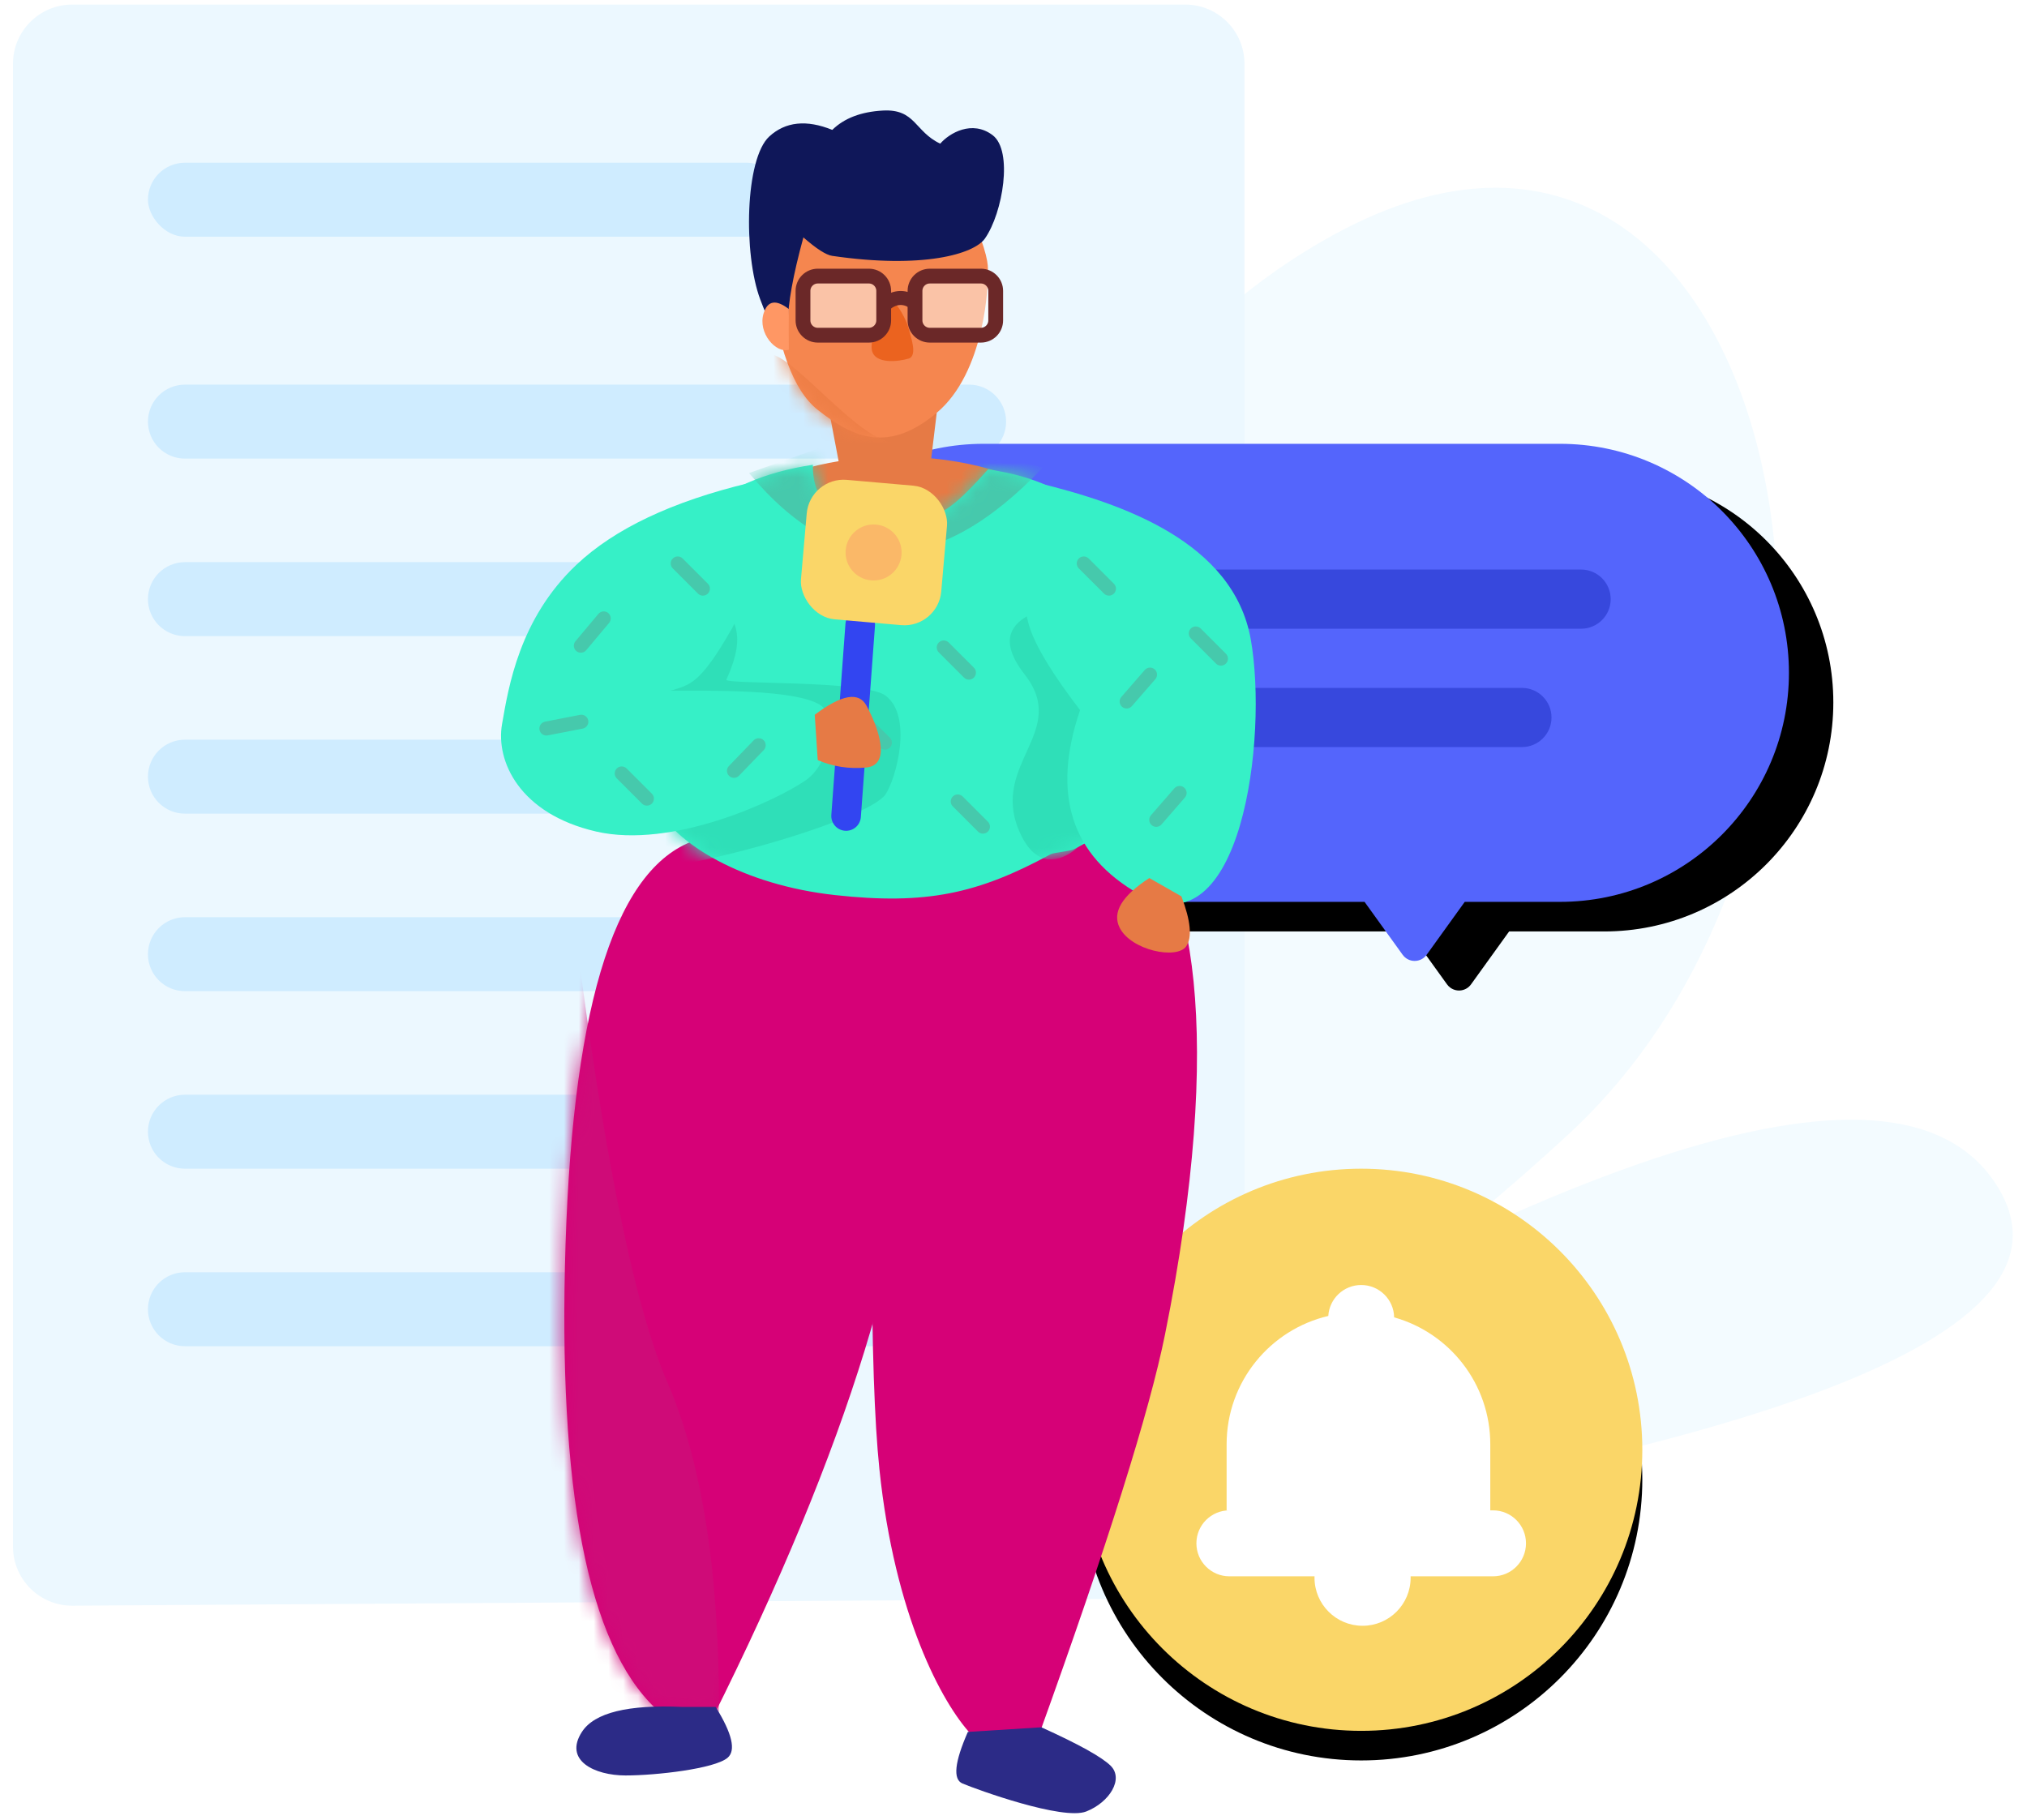
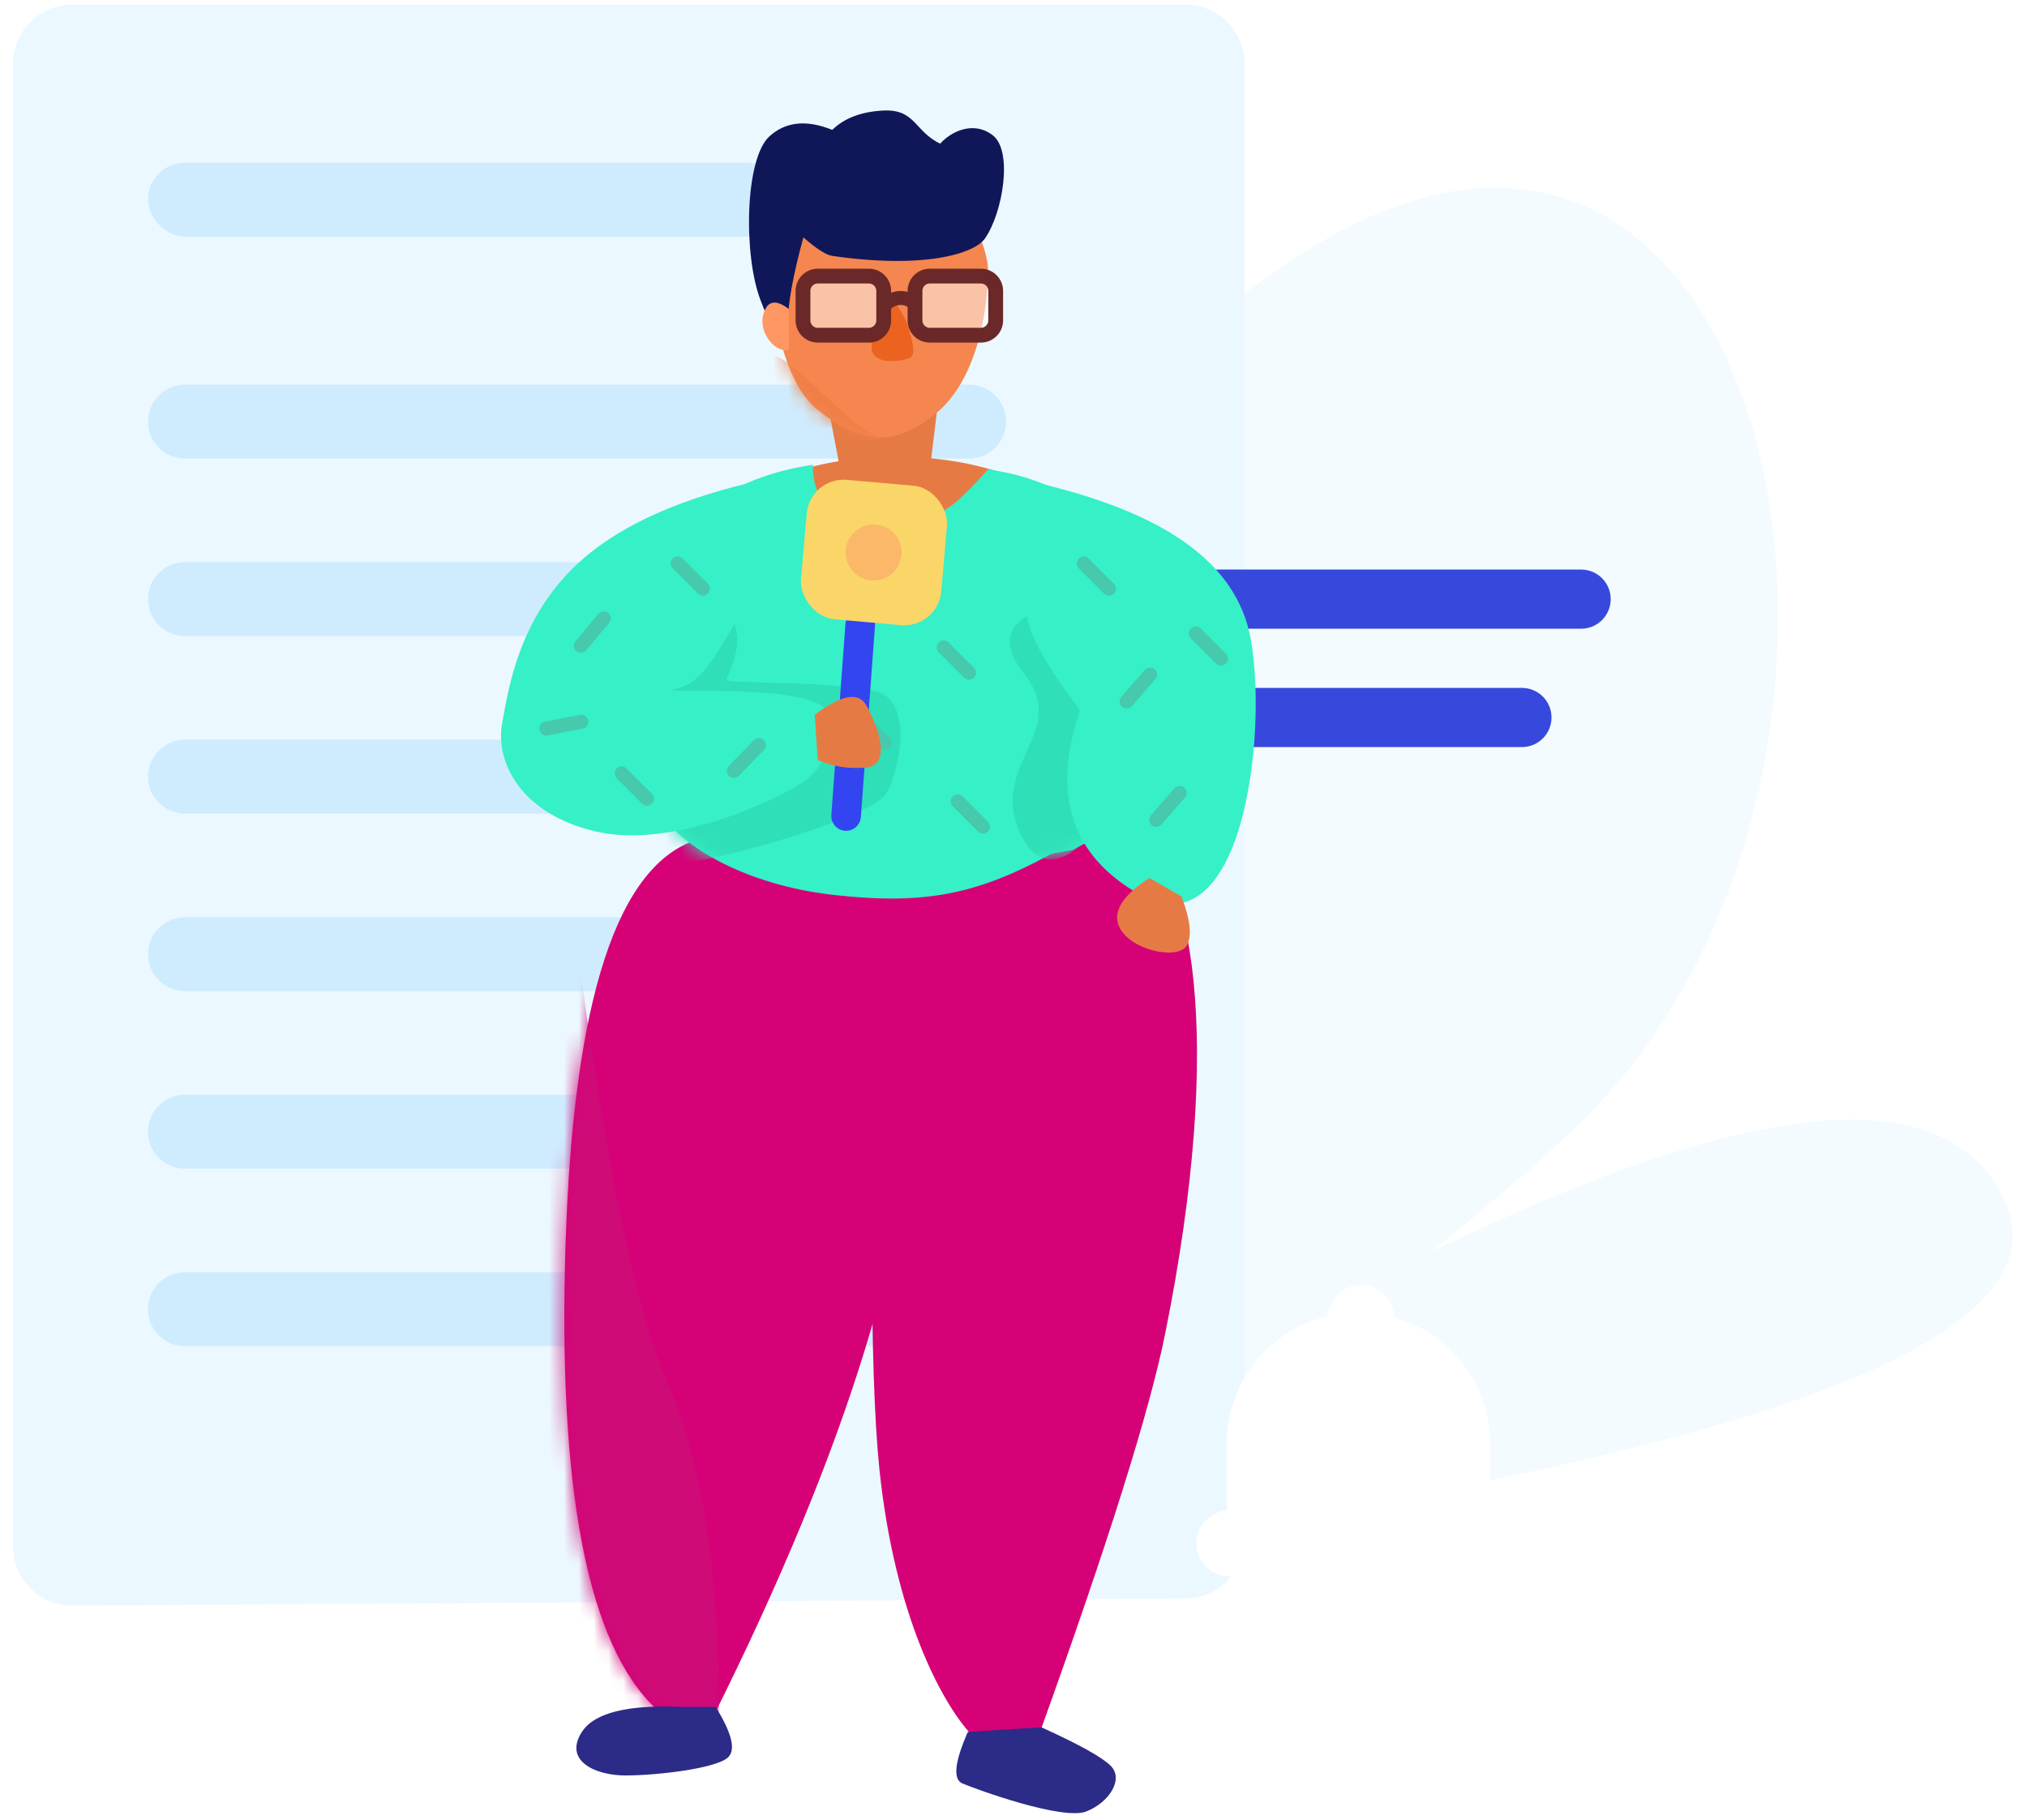
<svg xmlns="http://www.w3.org/2000/svg" xmlns:xlink="http://www.w3.org/1999/xlink" width="137px" height="123px" viewBox="0 0 137 123" version="1.1">
  <title>Group 21</title>
  <desc>Created with Sketch.</desc>
  <defs>
-     <path d="M47.998,30.963 L45.424,34.539 C45.102,34.988 44.477,35.09 44.028,34.767 C43.941,34.704 43.864,34.627 43.801,34.539 L41.227,30.963 L15.481,30.963 C6.931,30.963 8.15252316e-15,24.032 7.10542736e-15,15.481 C6.05833155e-15,6.931 6.931,3.47960227e-13 15.481,3.46389584e-13 L54.428,3.46389584e-13 C62.979,3.4481894e-13 69.91,6.931 69.91,15.481 C69.91,24.032 62.979,30.963 54.428,30.963 L47.998,30.963 Z" id="path-1" />
    <filter x="-21.5%" y="-45.8%" width="151.5%" height="203.0%" filterUnits="objectBoundingBox" id="filter-2">
      <feOffset dx="3" dy="2" in="SourceAlpha" result="shadowOffsetOuter1" />
      <feGaussianBlur stdDeviation="5.5" in="shadowOffsetOuter1" result="shadowBlurOuter1" />
      <feColorMatrix values="0 0 0 0 0.827   0 0 0 0 0.844   0 0 0 0 1  0 0 0 1 0" type="matrix" in="shadowBlurOuter1" />
    </filter>
-     <circle id="path-3" cx="19" cy="19" r="19" />
    <filter x="-18.4%" y="-13.2%" width="136.8%" height="136.8%" filterUnits="objectBoundingBox" id="filter-4">
      <feOffset dx="0" dy="2" in="SourceAlpha" result="shadowOffsetOuter1" />
      <feGaussianBlur stdDeviation="2" in="shadowOffsetOuter1" result="shadowBlurOuter1" />
      <feColorMatrix values="0 0 0 0 0.908   0 0 0 0 0.917   0 0 0 0 1  0 0 0 1 0" type="matrix" in="shadowBlurOuter1" />
    </filter>
    <path d="M0.222,8.356 C0.749,12.957 1.835,15.909 3.48,17.213 C5.948,19.168 8.302,20.119 11.529,17.417 C14.757,14.715 15.081,8.808 14.979,7.459 C14.876,6.109 12.891,-0.248 7.148,0.712 C3.32,1.351 1.011,3.9 0.222,8.356 Z" id="path-5" />
    <path d="M9.568,0.64 C4.123,2.287 1.134,11.405 0.601,27.993 C0.068,44.581 2.097,55.047 6.688,59.391 L10.502,60.104 C19.673,41.755 24.258,26.869 24.258,15.447 C24.258,4.026 23.582,-0.91 22.23,0.64 L9.568,0.64 Z" id="path-7" />
    <path d="M12.473,0.623 C12.457,3.053 13.789,4.269 16.467,4.269 C20.485,4.269 20.849,4.83 24.327,0.924 C26.737,1.376 34.973,2.289 37.046,16.187 C37.046,22.952 34.696,24.175 30.084,26.631 C29.893,26.733 28.754,26.837 28.559,26.943 C23.647,29.618 20.129,30.392 13.959,29.709 C7.789,29.026 3.135,26.274 1.754,23.505 C0.833,21.659 0.348,18.124 0.299,12.899 C1.377,8.65 2.865,5.664 4.762,3.943 C6.659,2.222 9.23,1.115 12.473,0.623 Z" id="path-9" />
  </defs>
  <g id="Page-1" stroke="none" stroke-width="1" fill="none" fill-rule="evenodd">
    <g id="1-copy" transform="translate(-1033, -402)">
      <g id="Journaliste" transform="translate(992, 357)">
        <g id="Group-21" transform="translate(41, 45)">
          <path d="M51.263,102.071 C57.695,54.609 70.926,25.732 90.955,15.439 C121,-1.56319402e-13 131.006,53.607 106,76.684 C89.329,92.069 72.663,101.12 56,103.838 L51.263,102.071 Z" id="Path-15" fill="#F3FBFF" fill-rule="nonzero" />
          <path d="M63.031,103.838 C104.204,77.73 128.15,69.783 134.87,79.995 C141.59,90.207 119.262,98.663 67.886,105.364 L63.031,103.838 Z" id="Path-24" fill="#F3FBFF" fill-rule="nonzero" />
          <g id="Group-3" fill-rule="nonzero">
            <path d="M4.877,0.31 L80.11,0.31 C82.319,0.31 84.11,2.101 84.11,4.31 L84.11,104.051 C84.11,106.25 82.335,108.037 80.136,108.051 L4.903,108.54 C2.694,108.555 0.891,106.776 0.877,104.566 C0.877,104.558 0.877,104.549 0.877,104.54 L0.877,4.31 C0.877,2.101 2.668,0.31 4.877,0.31 Z" id="Path-123" fill="#ECF8FF" />
            <rect id="Rectangle" fill="#CFECFF" x="10" y="11" width="43" height="5" rx="2.5" />
            <path d="M12.5,26 L65.5,26 C66.881,26 68,27.119 68,28.5 L68,28.5 C68,29.881 66.881,31 65.5,31 L12.5,31 C11.119,31 10,29.881 10,28.5 L10,28.5 C10,27.119 11.119,26 12.5,26 Z" id="Rectangle" fill="#CFECFF" />
            <path d="M12.5,38 L72.5,38 C73.881,38 75,39.119 75,40.5 L75,40.5 C75,41.881 73.881,43 72.5,43 L12.5,43 C11.119,43 10,41.881 10,40.5 L10,40.5 C10,39.119 11.119,38 12.5,38 Z" id="Rectangle" fill="#CFECFF" />
            <path d="M12.5,50 L65.5,50 C66.881,50 68,51.119 68,52.5 L68,52.5 C68,53.881 66.881,55 65.5,55 L12.5,55 C11.119,55 10,53.881 10,52.5 L10,52.5 C10,51.119 11.119,50 12.5,50 Z" id="Rectangle" fill="#CFECFF" />
            <path d="M12.5,62 L65.5,62 C66.881,62 68,63.119 68,64.5 L68,64.5 C68,65.881 66.881,67 65.5,67 L12.5,67 C11.119,67 10,65.881 10,64.5 L10,64.5 C10,63.119 11.119,62 12.5,62 Z" id="Rectangle" fill="#CFECFF" />
            <path d="M12.5,74 L72.5,74 C73.881,74 75,75.119 75,76.5 L75,76.5 C75,77.881 73.881,79 72.5,79 L12.5,79 C11.119,79 10,77.881 10,76.5 L10,76.5 C10,75.119 11.119,74 12.5,74 Z" id="Rectangle" fill="#CFECFF" />
            <path d="M12.5,86 L65.5,86 C66.881,86 68,87.119 68,88.5 L68,88.5 C68,89.881 66.881,91 65.5,91 L12.5,91 C11.119,91 10,89.881 10,88.5 L10,88.5 C10,87.119 11.119,86 12.5,86 Z" id="Rectangle" fill="#CFECFF" />
          </g>
          <g id="Group-11" transform="translate(51, 30)" fill-rule="nonzero">
            <g id="Combined-Shape">
              <use fill="black" fill-opacity="1" filter="url(#filter-2)" xlink:href="#path-1" />
              <use fill="#5465FC" xlink:href="#path-1" />
            </g>
            <path d="M14,12.5 C12.895,12.5 12,11.605 12,10.5 C12,9.395 12.895,8.5 14,8.5 L55.863,8.5 C56.967,8.5 57.863,9.395 57.863,10.5 C57.863,11.605 56.967,12.5 55.863,12.5 L14,12.5 Z" id="Path-128" fill="#3748DD" />
            <path d="M14,20.5 C12.895,20.5 12,19.605 12,18.5 C12,17.395 12.895,16.5 14,16.5 L51.863,16.5 C52.967,16.5 53.863,17.395 53.863,18.5 C53.863,19.605 52.967,20.5 51.863,20.5 L14,20.5 Z" id="Path-128" fill="#3748DD" />
          </g>
          <g id="Group-22" transform="translate(73, 79)">
            <g id="Oval" fill-rule="nonzero">
              <use fill="black" fill-opacity="1" filter="url(#filter-4)" xlink:href="#path-3" />
              <use fill="#FAD668" xlink:href="#path-3" />
            </g>
            <path d="M15.846,27.554 L10.091,27.554 C8.86,27.554 7.862,26.556 7.862,25.324 C7.862,24.093 8.86,23.095 10.091,23.095 L9.904,23.095 L9.904,18.63 C9.904,14.41 12.838,10.875 16.776,9.954 C16.847,8.787 17.815,7.862 19,7.862 C20.217,7.862 21.206,8.838 21.227,10.05 C24.976,11.102 27.725,14.545 27.725,18.63 L27.725,23.095 L27.909,23.095 C29.14,23.095 30.138,24.093 30.138,25.324 C30.138,26.556 29.14,27.554 27.909,27.554 L22.34,27.554 C22.341,27.585 22.341,27.616 22.341,27.647 C22.341,29.442 20.887,30.898 19.093,30.898 C17.299,30.898 15.844,29.442 15.844,27.647 C15.844,27.616 15.845,27.585 15.846,27.554 Z" id="Combined-Shape" fill="#FFFFFF" />
          </g>
          <g id="Journaliste-Copy-2" transform="translate(33, 7)">
            <g id="Tete" transform="translate(16.994, 0)">
              <polygon id="Cou" fill="#E67A45" points="6.851 25.042 6.127 21.232 13.318 20.902 12.926 24.15" />
              <g id="Visage" transform="translate(1.788, 3.487)">
                <mask id="mask-6" fill="white">
                  <use xlink:href="#path-5" />
                </mask>
                <use id="Path-72" fill="#F5864F" xlink:href="#path-5" />
                <path d="M0.213,13.413 C2.037,13.711 5.94,18.954 8.501,19.437 C5.624,19.49 3.513,19.36 2.166,19.047 L0.891,17.537 C-0.777,14.588 -1.003,13.213 0.213,13.413 Z" id="Path-2" fill="#EE7E46" mask="url(#mask-6)" />
              </g>
              <path d="M4.305,9.047 C5.189,9.819 5.839,10.235 6.254,10.296 C12.403,11.192 15.845,10.169 16.578,9.119 C17.788,7.384 18.486,3.186 17.095,2.137 C15.705,1.087 14.165,2.003 13.554,2.71 C11.816,1.893 11.888,0.351 9.675,0.473 C8.2,0.555 7.061,0.991 6.258,1.78 C4.515,1.074 3.097,1.222 2.002,2.224 C0.359,3.727 0.236,10.174 1.392,13.248 C2.548,16.322 3.256,16.791 3.256,14.838 C3.256,13.537 3.606,11.606 4.305,9.047 Z" id="Path" fill="#0F1759" fill-rule="nonzero" />
              <path d="M8.936,16.676 C8.731,15.7 10.039,13.535 10.322,13.453 C10.606,13.371 11.299,14.686 11.415,15.189 C11.531,15.691 12.063,17.046 11.415,17.24 C10.766,17.433 9.141,17.652 8.936,16.676 Z" id="Nez" fill="#EB631F" />
            </g>
            <g id="Group-2" transform="translate(4.624, 49.095)">
              <mask id="mask-8" fill="white">
                <use xlink:href="#path-7" />
              </mask>
              <use id="Path-9" fill="#D60177" xlink:href="#path-7" />
              <path d="M0.912,4.014 C2.931,20.759 5.118,31.86 7.473,37.319 C9.828,42.777 10.992,50.209 10.966,59.614 L2.031,59.614 L-1.91,38.892 L0.912,4.014 Z" id="Path-19" fill="#CF0B78" mask="url(#mask-8)" />
            </g>
            <path d="M26.437,51.561 C25.762,72.225 25.762,85.809 26.437,92.314 C27.467,102.233 30.676,108.121 32.611,110.209 C35.214,110.399 36.759,110.399 37.245,110.209 C41.863,97.391 44.696,88.386 45.743,83.192 C49.792,63.112 47.701,51.346 43.16,48.294 C36.856,44.057 31.282,45.147 26.437,51.561 Z" id="Path-16" fill="#D60177" />
            <g id="Corps" transform="translate(0, 10.546)">
              <path d="M16.514,16.553 C21.879,12.115 33.716,12.374 38.73,16.553 C42.073,19.339 43.94,24.433 44.333,31.835 L10.846,31.835 C11.048,24.605 12.937,19.512 16.514,16.553 Z" id="v" fill="#E67A45" />
              <path d="M21.299,17.05 C21.426,17.123 21.52,17.177 21.583,17.213 C26.751,20.164 30.637,21.352 33.241,20.776 C35.893,20.19 36.507,20.824 35.081,22.677 L28.564,24.242 C25.55,23.509 24.043,23.065 24.043,22.91" id="Path-8" fill="#F98C57" />
              <g id="Group" transform="translate(9.463, 13.248)">
                <mask id="mask-10" fill="white">
                  <use xlink:href="#path-9" />
                </mask>
                <use id="Path-3" fill="#36F0C7" xlink:href="#path-9" />
                <path d="M29.89,9.987 C25.805,10.616 24.772,12.218 26.79,14.794 C29.817,18.658 24.516,20.807 26.391,25.312 C28.266,29.818 31.781,25.376 31.781,24.482 C31.781,23.886 31.151,19.054 29.89,9.987 Z" id="Path-28" fill="#2FDFB8" mask="url(#mask-10)" />
-                 <path d="M8.161,1.18 C14.23,8.481 20.846,8.361 28.009,0.82 C25.496,0.043 23.646,0.186 22.46,1.248 L18.335,2.424 L13.659,-0.767 L8.161,1.18 Z" id="Path-10" fill="#46C9AC" fill-rule="nonzero" mask="url(#mask-10)" />
                <path d="M5.944,9.47 C3.632,6.468 -0.331,7.552 -5.944,12.721 L-4.321,23.687 C-6.635,26.746 -5.829,28.276 -1.903,28.276 C3.985,28.276 16.247,24.582 17.384,22.907 C18.097,21.855 19.262,17.624 17.384,16.224 C15.956,15.159 6.476,15.489 6.631,15.148 C8.052,12.011 7.175,11.067 5.944,9.47 Z" id="Path-12" fill="#2FDFB8" fill-rule="nonzero" mask="url(#mask-10)" />
              </g>
              <g id="Lunette" transform="translate(20.819, 0.81)" fill-rule="nonzero">
                <path d="M1.453,0.307 L4.908,0.307 C5.46,0.307 5.908,0.755 5.908,1.307 L5.908,3.302 C5.908,3.854 5.46,4.302 4.908,4.302 L1.453,4.302 C0.901,4.302 0.453,3.854 0.453,3.302 L0.453,1.307 C0.453,0.755 0.901,0.307 1.453,0.307 Z" id="Path-121" stroke="#6B2828" fill-opacity="0.5" fill="#FFFFFF" />
                <path d="M9.024,0.307 L12.478,0.307 C13.031,0.307 13.478,0.755 13.478,1.307 L13.478,3.302 C13.478,3.854 13.031,4.302 12.478,4.302 L9.024,4.302 C8.471,4.302 8.024,3.854 8.024,3.302 L8.024,1.307 C8.024,0.755 8.471,0.307 9.024,0.307 Z" id="Path-121" stroke="#6B2828" fill-opacity="0.5" fill="#FFFFFF" />
                <path d="M6.315,2.563 L5.726,1.823 C6.579,1.144 7.514,1.144 8.393,1.817 L7.817,2.568 C7.28,2.157 6.825,2.157 6.315,2.563 Z" id="Path-122" fill="#6B2828" />
              </g>
              <path d="M17.624,15.104 C12.42,16.356 8.53,18.2 5.956,20.634 C2.094,24.286 1.369,28.902 0.932,31.401 C0.494,33.9 2.11,37.465 7.288,38.662 C12.394,39.843 19.327,36.648 21.426,35.221 C23.152,34.047 23.583,30.875 22.468,30.13 C20.819,29.029 14.913,29.142 12.332,29.142 C13.618,28.733 14.297,28.751 16.472,24.934 C17.492,23.142 17.877,19.866 17.624,15.104 Z" id="Path-4" fill="#36F0C7" />
            </g>
            <g id="Oreille" transform="translate(17.98, 13.248)" fill="#FF9764" fill-rule="nonzero">
              <path d="M2.336,0.644 C1.462,-0.03 0.892,0.071 0.627,0.946 C0.228,2.259 1.462,3.659 2.336,3.395 C2.323,2.519 2.323,1.602 2.336,0.644 Z" id="Path-83" />
            </g>
            <path d="M40,41 C38.06,46.687 39.397,50.838 44.009,53.453 C50.928,57.376 52.715,42.813 51.536,36.215 C50.357,29.617 42.843,27.022 37.091,25.628 C36.083,27.625 35.752,32.959 36.624,35.502 C37.077,36.824 38.202,38.657 40,41 Z" id="Path-27" fill="#36F0C7" />
            <path d="M32.414,110.072 C31.516,112.117 31.394,113.279 32.049,113.557 C33.031,113.973 38.833,116.073 40.417,115.45 C42,114.826 42.971,113.242 42.06,112.353 C41.454,111.76 39.894,110.896 37.382,109.759 L32.414,110.072 Z" id="Path-17" fill="#2C2B87" />
            <path d="M13.147,108.385 C9.449,108.211 7.179,108.771 6.336,110.062 C5.073,112 7.187,113.015 9.278,113.015 C11.369,113.015 15.295,112.56 16.171,111.824 C16.755,111.334 16.489,110.187 15.372,108.385 L13.147,108.385 Z" id="Path-25" fill="#2C2B87" />
            <path d="M45.583,52.427 C43.437,52.963 42.441,53.803 42.594,54.946 C42.824,56.662 45.552,58.254 46.434,57.606 C47.023,57.174 47.288,56.074 47.232,54.305 L45.583,52.427 Z" id="Path-26" fill="#E67A45" transform="translate(44.909, 55.09) rotate(-19) translate(-44.909, -55.09) " />
            <g id="Motif" transform="translate(2.839, 30.282)" fill="#46C9AC" fill-rule="nonzero">
              <path d="M20.041,3.032 C19.856,2.847 19.856,2.548 20.041,2.363 C20.225,2.178 20.525,2.178 20.71,2.363 L22.413,4.067 C22.598,4.252 22.598,4.551 22.413,4.736 C22.229,4.921 21.929,4.921 21.744,4.736 L20.041,3.032 Z" id="Path-119" />
              <path d="M27.611,6.817 C27.426,6.633 27.426,6.333 27.611,6.148 C27.796,5.964 28.095,5.964 28.28,6.148 L29.984,7.852 C30.169,8.037 30.169,8.336 29.984,8.521 C29.799,8.706 29.5,8.706 29.315,8.521 L27.611,6.817 Z" id="Path-119" />
              <path d="M37.074,1.14 C36.889,0.955 36.889,0.655 37.074,0.47 C37.259,0.286 37.559,0.286 37.743,0.47 L39.447,2.174 C39.632,2.359 39.632,2.658 39.447,2.843 C39.262,3.028 38.963,3.028 38.778,2.843 L37.074,1.14 Z" id="Path-119" />
              <path d="M39.913,8.71 C39.728,8.525 39.728,8.226 39.913,8.041 C40.098,7.856 40.397,7.856 40.582,8.041 L42.286,9.745 C42.471,9.929 42.471,10.229 42.286,10.414 C42.101,10.599 41.802,10.599 41.617,10.414 L39.913,8.71 Z" id="Path-119" transform="translate(41.099, 9.227) rotate(86) translate(-41.099, -9.227) " />
              <path d="M41.913,16.71 C41.728,16.525 41.728,16.226 41.913,16.041 C42.098,15.856 42.397,15.856 42.582,16.041 L44.286,17.745 C44.471,17.929 44.471,18.229 44.286,18.414 C44.101,18.599 43.802,18.599 43.617,18.414 L41.913,16.71 Z" id="Path-119" transform="translate(43.099, 17.227) rotate(86) translate(-43.099, -17.227) " />
              <path d="M21.933,11.549 C21.748,11.364 21.748,11.065 21.933,10.88 C22.118,10.695 22.418,10.695 22.602,10.88 L24.306,12.584 C24.491,12.768 24.491,13.068 24.306,13.253 C24.121,13.437 23.822,13.437 23.637,13.253 L21.933,11.549 Z" id="Path-119" />
              <path d="M9.631,1.14 C9.446,0.955 9.446,0.655 9.631,0.47 C9.816,0.286 10.116,0.286 10.3,0.47 L12.004,2.174 C12.189,2.359 12.189,2.658 12.004,2.843 C11.819,3.028 11.52,3.028 11.335,2.843 L9.631,1.14 Z" id="Path-119" />
              <path d="M3.007,4.925 C2.822,4.74 2.822,4.44 3.007,4.256 C3.192,4.071 3.491,4.071 3.676,4.256 L5.38,5.959 C5.565,6.144 5.565,6.444 5.38,6.629 C5.195,6.813 4.895,6.813 4.711,6.629 L3.007,4.925 Z" id="Path-119" transform="translate(4.193, 5.442) rotate(85) translate(-4.193, -5.442) " />
              <path d="M5.846,15.334 C5.661,15.149 5.661,14.85 5.846,14.665 C6.031,14.48 6.33,14.48 6.515,14.665 L8.219,16.369 C8.404,16.554 8.404,16.853 8.219,17.038 C8.034,17.223 7.734,17.223 7.55,17.038 L5.846,15.334 Z" id="Path-119" />
              <path d="M1.085,11.217 C0.9,11.032 0.9,10.733 1.085,10.548 C1.27,10.363 1.569,10.363 1.754,10.548 L3.458,12.252 C3.642,12.436 3.642,12.736 3.458,12.921 C3.273,13.106 2.973,13.106 2.789,12.921 L1.085,11.217 Z" id="Path-119" transform="translate(2.271, 11.734) rotate(-56) translate(-2.271, -11.734) " />
              <path d="M44.645,5.871 C44.46,5.686 44.46,5.387 44.645,5.202 C44.829,5.017 45.129,5.017 45.314,5.202 L47.017,6.906 C47.202,7.09 47.202,7.39 47.017,7.575 C46.833,7.76 46.533,7.76 46.348,7.575 L44.645,5.871 Z" id="Path-119" />
              <path d="M13.416,13.442 C13.232,13.257 13.232,12.957 13.416,12.772 C13.601,12.588 13.901,12.588 14.086,12.772 L15.789,14.476 C15.974,14.661 15.974,14.961 15.789,15.145 C15.604,15.33 15.305,15.33 15.12,15.145 L13.416,13.442 Z" id="Path-119" transform="translate(14.603, 13.959) rotate(89) translate(-14.603, -13.959) " />
              <path d="M28.557,17.227 C28.373,17.042 28.373,16.742 28.557,16.558 C28.742,16.373 29.042,16.373 29.227,16.558 L30.93,18.261 C31.115,18.446 31.115,18.746 30.93,18.931 C30.745,19.115 30.446,19.115 30.261,18.931 L28.557,17.227 Z" id="Path-119" />
            </g>
            <g id="Micro" transform="translate(25.721, 37.111) rotate(5) translate(-25.721, -37.111) translate(20.721, 25.611)" fill-rule="nonzero">
              <path d="M4.433,22.64 L4.258,9.671" id="Path-14" stroke="#3245F1" stroke-width="2" stroke-linecap="round" />
              <rect id="Rectangle" fill="#FAD668" x="0" y="7.10542736e-15" width="9.517" height="9.463" rx="2.5" />
              <circle id="Oval" fill="#FAB868" cx="4.732" cy="4.732" r="1.893" />
            </g>
            <path d="M22.832,40.651 C25.032,40.103 26.185,40.366 26.291,41.441 C26.451,43.054 26.319,45.815 24.655,45.296 C23.546,44.949 22.601,44.368 21.821,43.551 L22.832,40.651 Z" id="Path-11" fill="#E67A45" fill-rule="nonzero" transform="translate(24.082, 42.866) rotate(-23) translate(-24.082, -42.866) " />
          </g>
        </g>
      </g>
    </g>
  </g>
</svg>